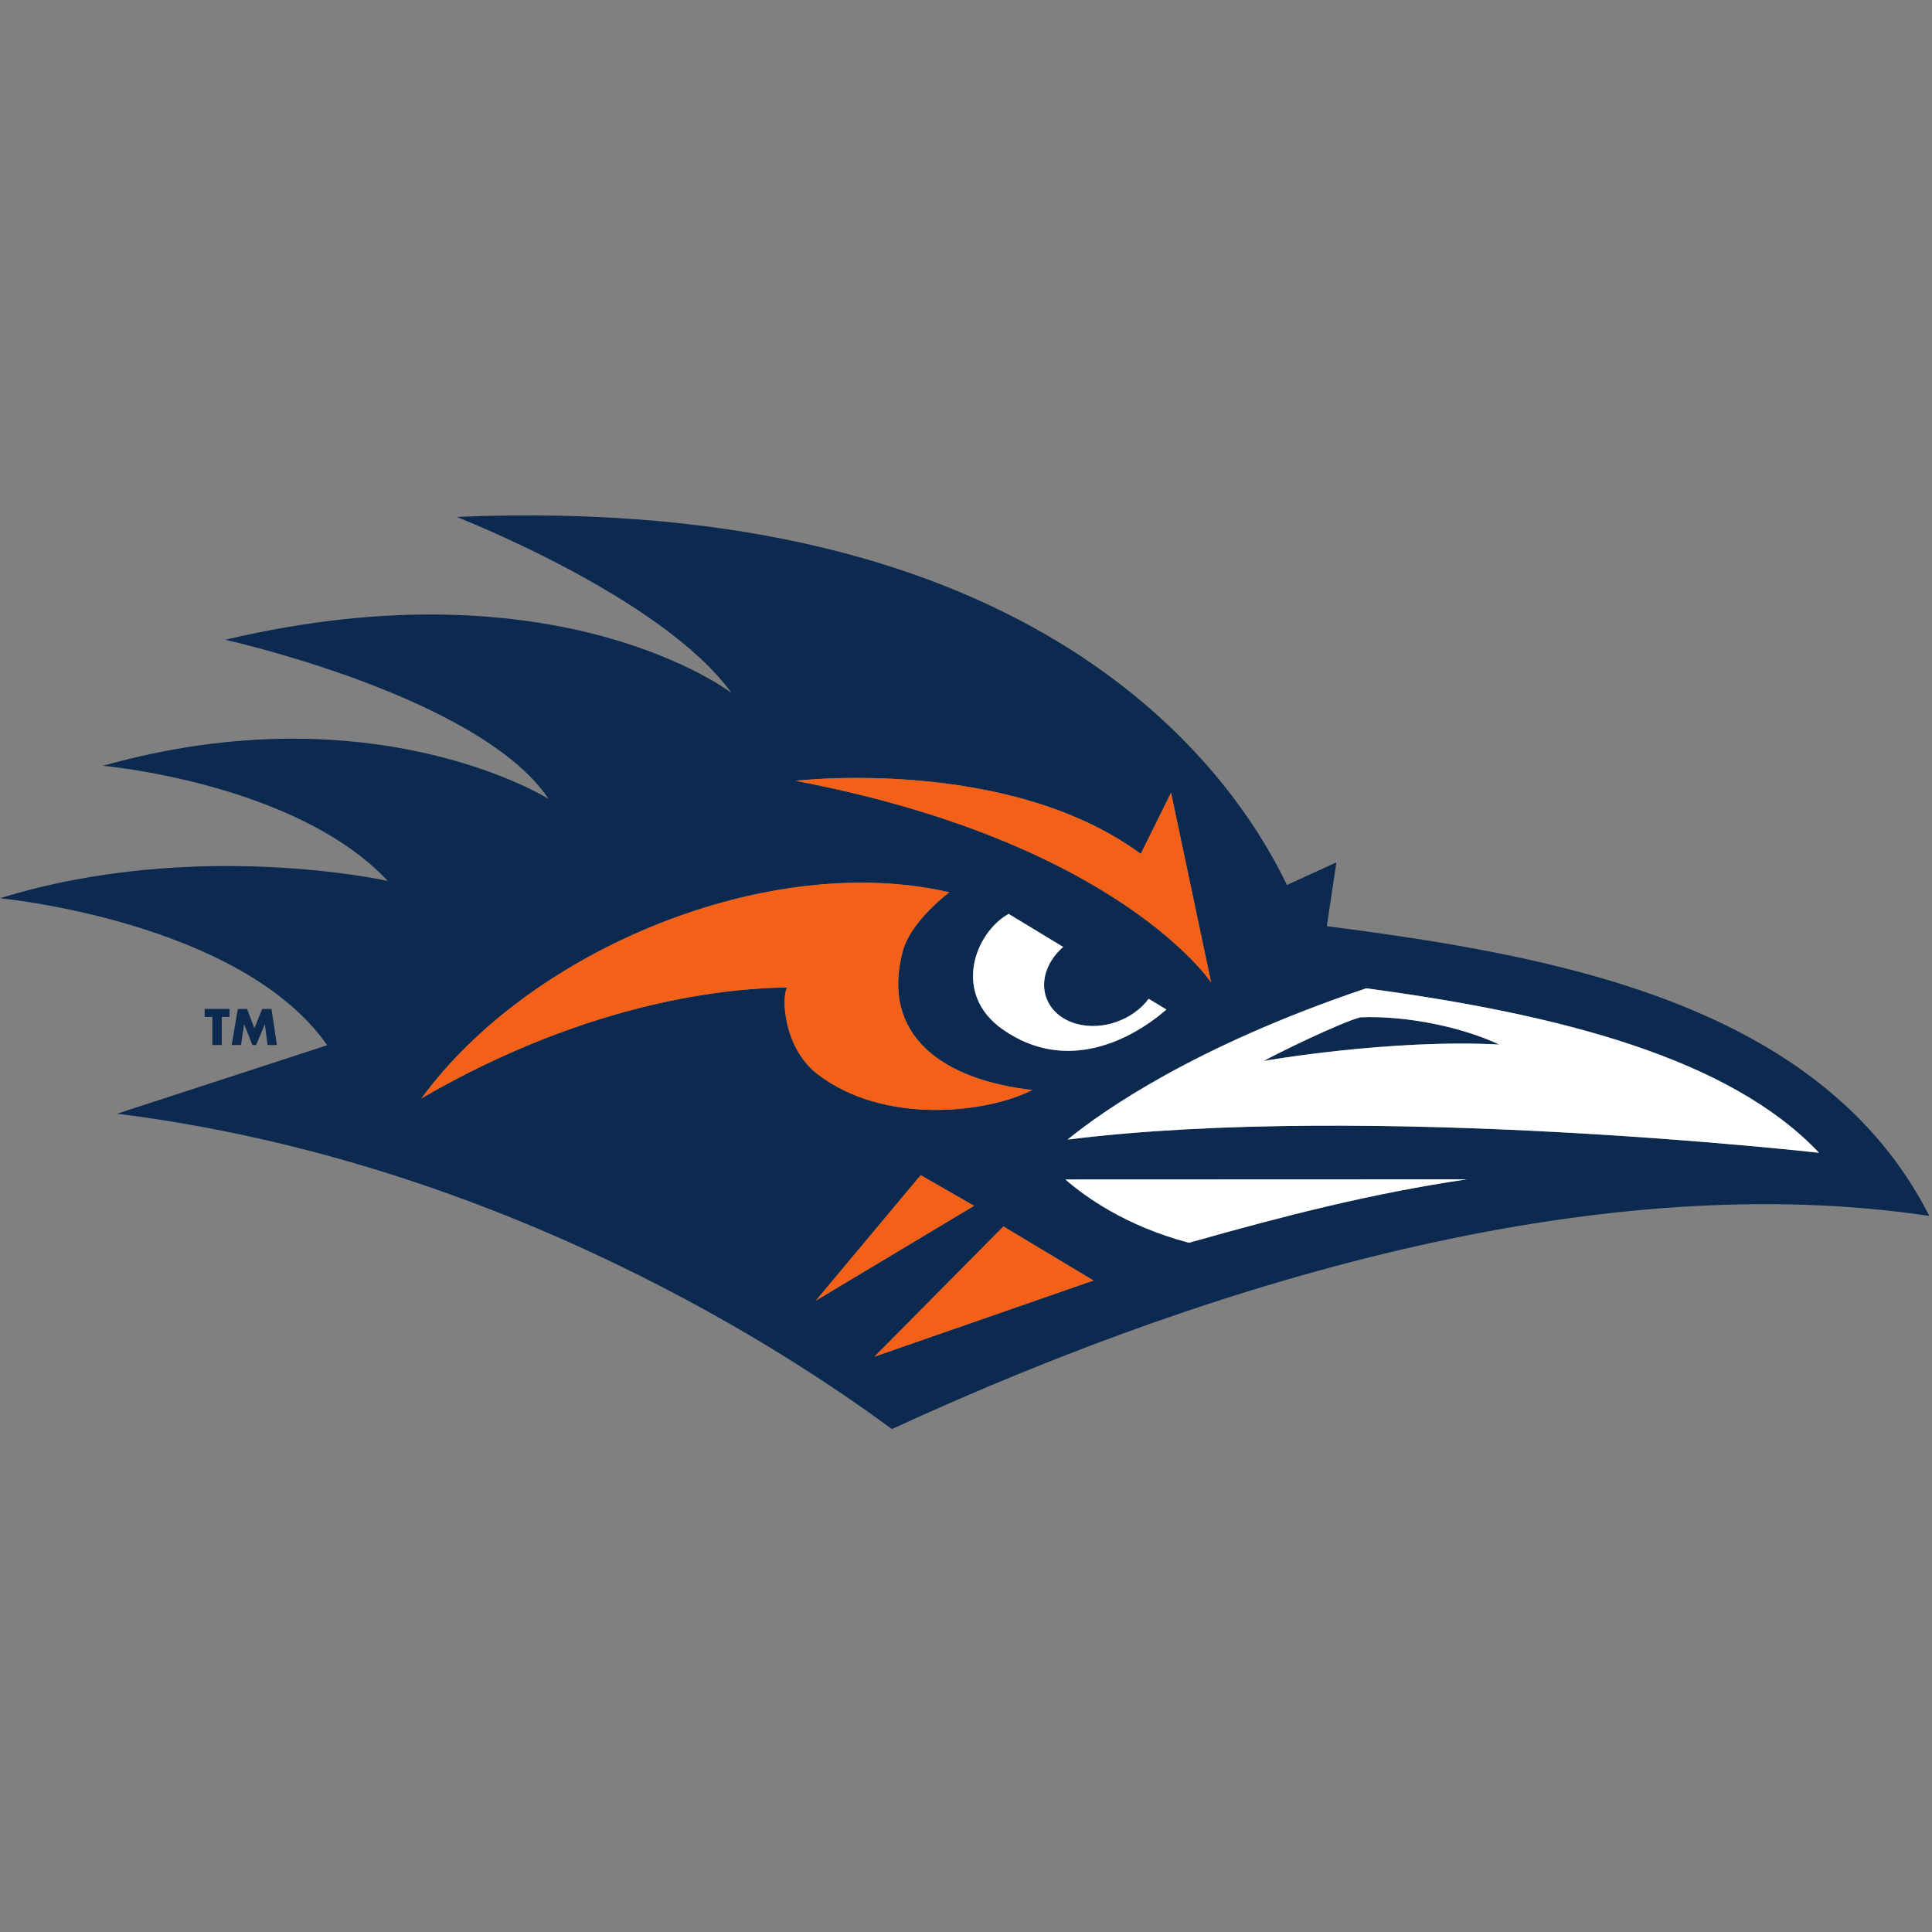
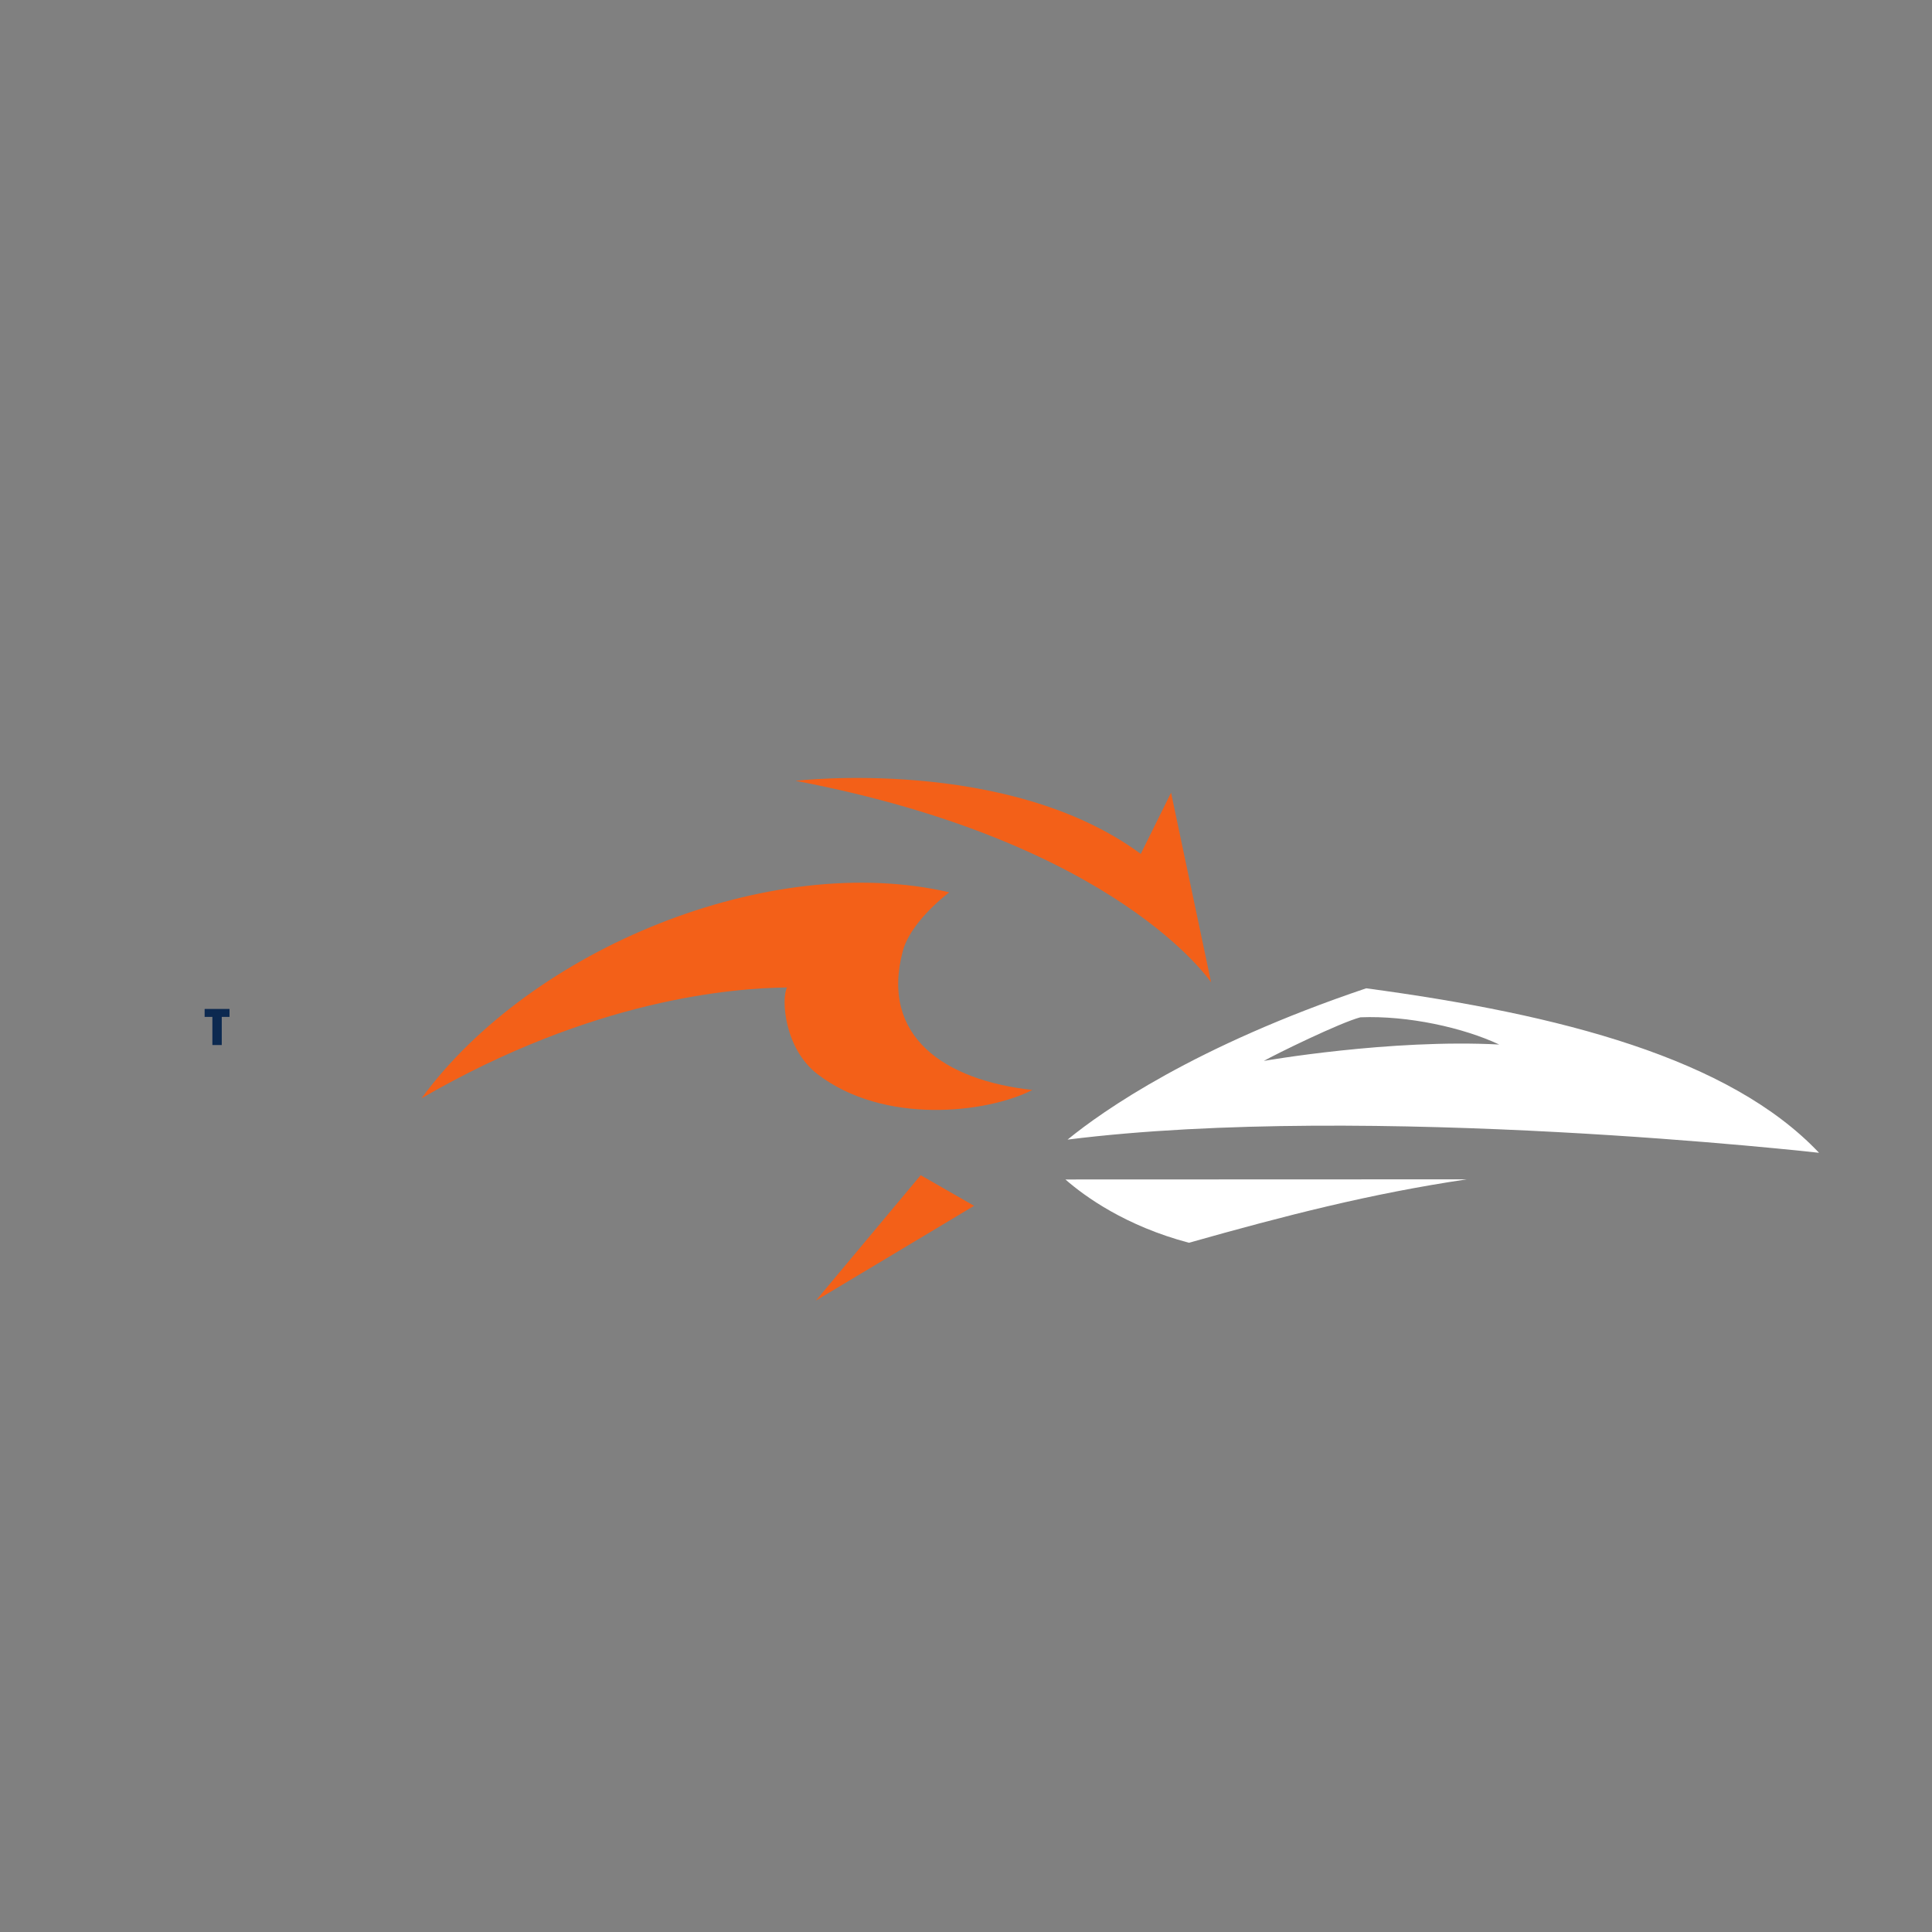
<svg xmlns="http://www.w3.org/2000/svg" width="200px" height="200px" viewBox="0 0 200 200" version="1.1">
  <rect x="0" y="0" width="200" height="200" fill="#808080" stroke="none" />
  <title>utsa</title>
  <desc>Created with Sketch.</desc>
  <g id="utsa" stroke="none" stroke-width="1" fill="none" fill-rule="evenodd">
    <g id="utsa_BGL" transform="translate(0, 0)">
      <g id="utsa" transform="translate(0, 53)">
        <g id="g10" transform="translate(99.971, 47.545) scale(-1, 1) rotate(-180) translate(-99.971, -47.545) translate(0, 0.153)" fill-rule="nonzero">
          <g id="g12">
            <polyline id="path14" fill="#0C2950" points="21.986 39.755 22.957 39.755 22.957 42.667 23.759 42.667 23.759 43.49 21.183 43.49 21.183 42.667 21.986 42.667 21.986 39.755" />
-             <polyline id="path16" fill="#0C2950" points="25.273 41.905 26.13 39.755 26.516 39.755 27.413 41.905 27.423 41.905 27.696 39.755 28.667 39.755 28.102 43.49 27.136 43.49 26.333 41.493 25.575 43.49 24.619 43.49 23.985 39.755 24.951 39.755 25.263 41.905 25.273 41.905" />
-             <path d="M110.513,29.965 C114.137,32.923 123.662,39.645 141.427,45.628 C161.583,42.924 179.061,38.376 188.307,28.599 C188.307,28.599 141.7,33.878 110.513,29.965 Z M123.079,19.286 C116.517,21.025 112.304,24.077 110.292,25.838 L151.845,25.853 C141.841,24.365 133.096,22.114 123.079,19.286 Z M90.524,7.497 L103.876,20.978 L113.193,15.38 L90.524,7.497 Z M95.309,26.283 L100.837,23.111 L84.456,13.298 L95.309,26.283 Z M81.47,45.715 C75.865,45.643 61.431,44.552 43.636,34.243 C54.989,49.768 79.721,59.859 98.269,55.568 C95.87,53.682 93.98,51.442 93.461,49.497 C91.089,40.609 97.806,36.1 106.876,35.104 C102.165,32.697 91.485,31.456 84.61,36.755 C81.184,39.399 80.859,44.56 81.47,45.715 L81.47,45.715 Z M111.522,41.93 C114.181,41.229 117.302,42.377 118.912,44.541 L120.748,43.428 C117.073,40.254 110.392,36.787 103.835,41.348 C98.514,45.045 100.917,51.38 104.413,53.331 L110.059,49.908 C109.478,49.402 108.99,48.804 108.639,48.136 C107.256,45.489 108.542,42.706 111.522,41.93 L111.522,41.93 Z M118.091,59.543 L121.227,65.879 L125.374,46.234 C125.374,46.234 115.747,60.748 82.36,67.107 C82.36,67.107 104.303,69.704 118.091,59.543 Z M137.352,52.064 L138.343,58.667 L133.224,56.322 C127.521,68.226 107.449,96.968 47.27,94.424 C47.27,94.424 68.545,86.157 75.72,76.203 C75.72,76.203 57.966,89.912 23.321,81.708 C23.321,81.708 49.648,75.874 56.789,65.236 C56.789,65.236 38.765,76.573 10.656,68.663 C10.656,68.663 30.658,66.893 40.142,56.742 C40.142,56.742 20.237,61.207 3.03164893e-14,54.951 C3.03164893e-14,54.951 24.859,52.609 33.875,39.735 L12.125,32.646 C52.333,27.607 82.404,7.323 92.326,0 C127.432,16.162 166.552,27.054 199.728,22.061 C188.392,44.349 160.324,49.066 137.352,52.064 L137.352,52.064 Z" id="path18" fill="#0C2950" />
-             <path d="M140.821,42.625 C138.699,42.065 132.041,38.802 130.832,38.111 C130.832,38.111 143.89,40.404 155.197,39.808 C151.492,41.551 145.759,42.825 140.821,42.625" id="path20" fill="#0C2950" />
            <path d="M125.374,46.234 L121.227,65.879 L118.091,59.543 C104.303,69.704 82.36,67.107 82.36,67.107 C115.747,60.748 125.374,46.234 125.374,46.234" id="path22" fill="#F36018" />
            <path d="M106.876,35.104 C97.806,36.1 91.089,40.609 93.461,49.497 C93.98,51.442 95.87,53.682 98.269,55.568 C79.721,59.859 54.989,49.768 43.636,34.243 C61.431,44.552 75.865,45.643 81.47,45.715 C80.859,44.56 81.184,39.399 84.61,36.755 C91.485,31.456 102.165,32.697 106.876,35.104" id="path24" fill="#F36018" />
            <polygon id="path26" fill="#F36018" points="95.309 26.283 84.456 13.298 100.837 23.111" />
-             <polygon id="path28" fill="#F36018" points="90.524 7.497 113.193 15.38 103.876 20.978" />
-             <path d="M110.059,49.908 L104.413,53.331 C100.917,51.38 98.514,45.045 103.835,41.348 C110.392,36.787 117.073,40.254 120.748,43.428 L118.912,44.541 C117.302,42.377 114.181,41.229 111.522,41.93 C108.542,42.706 107.256,45.489 108.639,48.136 C108.99,48.804 109.478,49.402 110.059,49.908" id="path30" fill="#FFFFFF" />
            <path d="M130.832,38.111 C132.041,38.802 138.699,42.065 140.821,42.625 C145.759,42.825 151.492,41.551 155.197,39.808 C143.89,40.404 130.832,38.111 130.832,38.111 Z M141.427,45.628 C123.662,39.645 114.137,32.923 110.513,29.965 C141.7,33.878 188.307,28.599 188.307,28.599 C179.061,38.376 161.583,42.924 141.427,45.628 L141.427,45.628 Z" id="path32" fill="#FFFFFF" />
            <path d="M123.079,19.286 C133.096,22.114 141.841,24.365 151.845,25.853 L110.292,25.838 C112.304,24.077 116.517,21.025 123.079,19.286" id="path34" fill="#FFFFFF" />
          </g>
        </g>
      </g>
    </g>
  </g>
</svg>